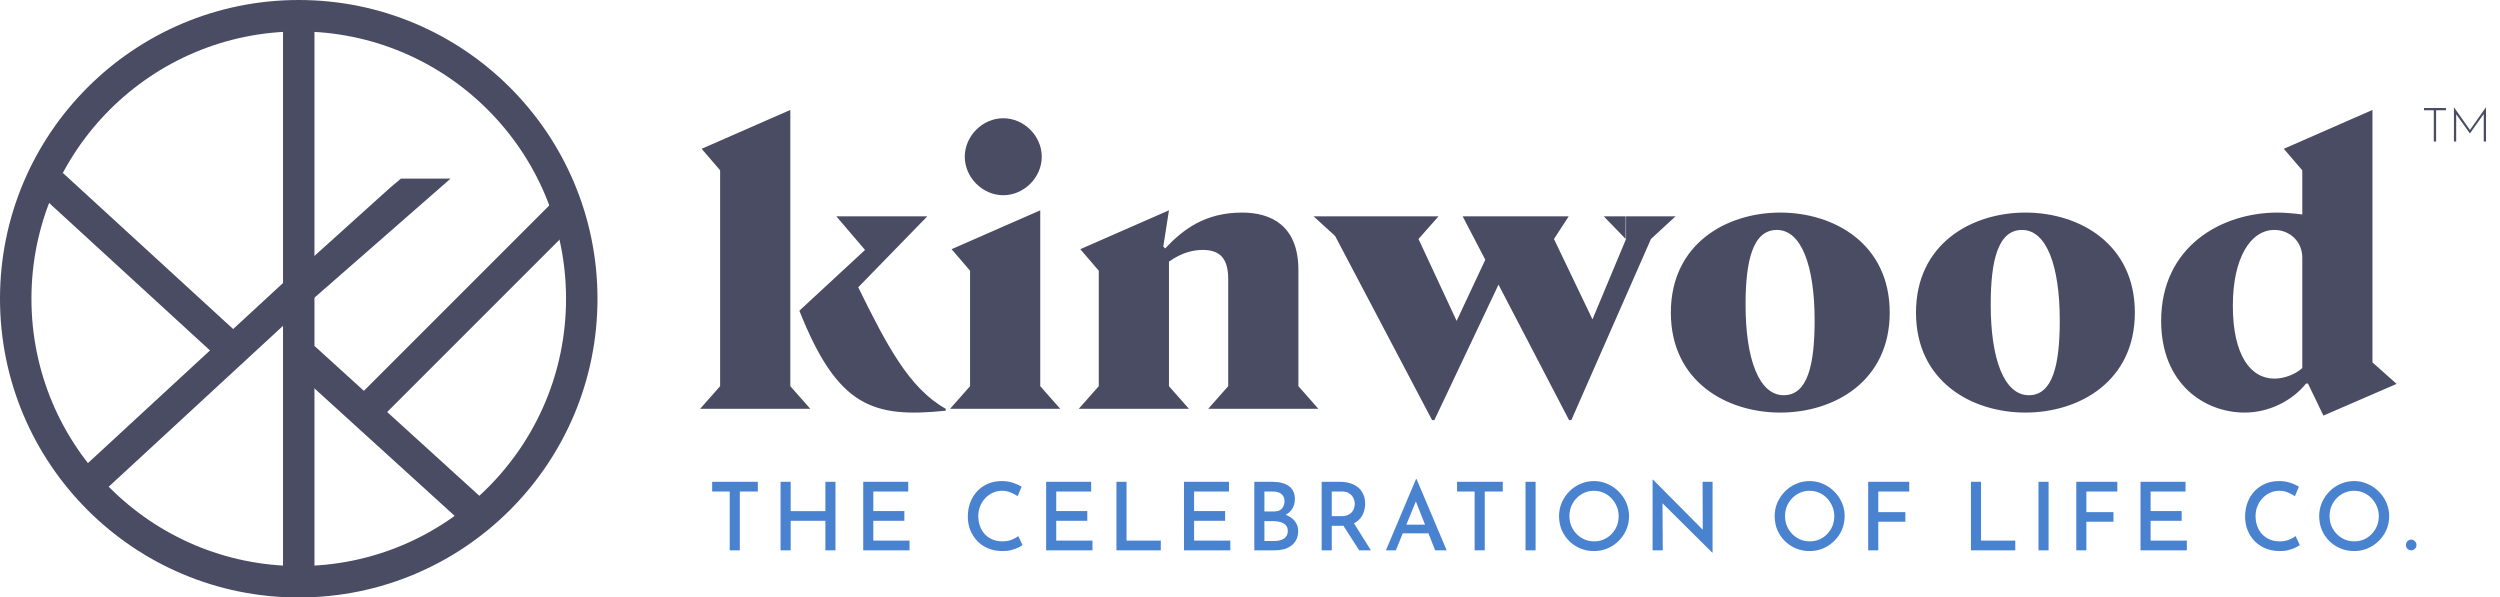
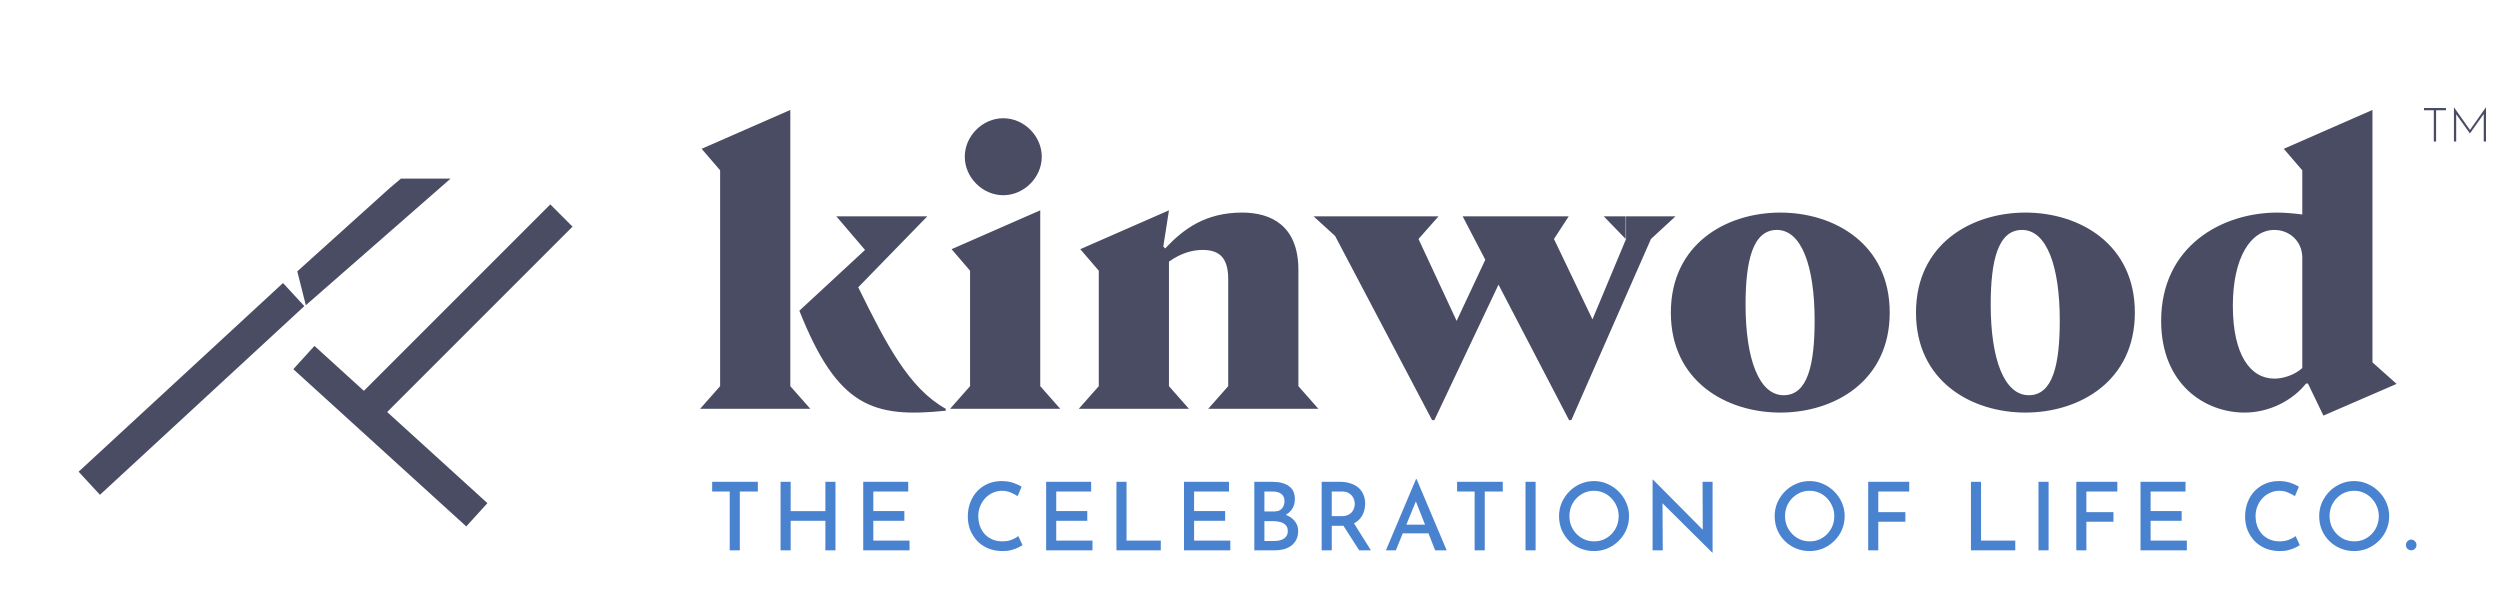
<svg xmlns="http://www.w3.org/2000/svg" width="159" height="38" viewBox="0 0 159 38" fill="none">
  <g clip-path="url(#clip0_463_2760)">
    <path d="M50.264 6.992V24.56L51.536 26H44.528L45.8 24.56V10.832L44.624 9.464L50.264 6.992ZM54.584 18.272C56.384 21.92 57.8 24.68 60.152 26V26.12C55.52 26.6 53.264 25.88 50.84 19.76L55.016 15.896L53.192 13.76H58.976L54.584 18.272ZM63.808 12.416C62.488 12.416 61.36 11.288 61.36 9.968C61.36 8.648 62.488 7.52 63.808 7.52C65.128 7.52 66.256 8.648 66.256 9.968C66.256 11.288 65.128 12.416 63.808 12.416ZM66.16 24.56L67.432 26H60.424L61.696 24.56V17.216L60.52 15.848L66.16 13.376V24.56ZM82.578 24.56L83.85 26H76.842L78.114 24.56V17.744C78.114 16.328 77.49 15.896 76.482 15.896C75.93 15.896 75.186 16.04 74.346 16.64V24.56L75.618 26H68.61L69.882 24.56V17.216L68.706 15.848L74.346 13.376L73.986 15.68L74.106 15.8C75.258 14.576 76.65 13.52 79.002 13.52C80.826 13.52 82.578 14.336 82.578 17.168V24.56ZM106.561 13.76L105.001 15.2L99.937 26.72H99.793L95.305 18.104L91.225 26.72H91.081L84.913 15.008L83.545 13.76H91.489L90.217 15.2L92.641 20.408L94.465 16.52L93.025 13.76H99.769L98.833 15.2L101.281 20.312L103.417 15.2V13.76H106.561ZM103.393 13.76V15.2L102.001 13.76H103.393ZM113.226 26.24C109.794 26.24 106.266 24.248 106.266 19.88C106.266 15.512 109.794 13.52 113.226 13.52C116.658 13.52 120.186 15.512 120.186 19.88C120.186 24.248 116.658 26.24 113.226 26.24ZM113.442 25.136C114.978 25.136 115.41 23.168 115.41 20.384C115.41 16.904 114.57 14.624 113.01 14.624C111.474 14.624 111.018 16.592 111.018 19.376C111.018 22.856 111.882 25.136 113.442 25.136ZM128.817 26.24C125.385 26.24 121.857 24.248 121.857 19.88C121.857 15.512 125.385 13.52 128.817 13.52C132.249 13.52 135.777 15.512 135.777 19.88C135.777 24.248 132.249 26.24 128.817 26.24ZM129.033 25.136C130.569 25.136 131.001 23.168 131.001 20.384C131.001 16.904 130.161 14.624 128.601 14.624C127.065 14.624 126.609 16.592 126.609 19.376C126.609 22.856 127.473 25.136 129.033 25.136ZM150.889 23.048L152.425 24.416L147.769 26.432L146.785 24.392H146.665C145.825 25.448 144.361 26.24 142.753 26.24C140.233 26.24 137.449 24.44 137.449 20.408C137.449 15.656 141.313 13.52 144.841 13.52C145.297 13.52 145.849 13.568 146.425 13.64V10.832L145.249 9.464L150.889 6.992V23.048ZM144.649 24.08C145.201 24.08 145.921 23.864 146.425 23.408V16.376C146.425 15.368 145.633 14.624 144.649 14.624C143.137 14.624 142.009 16.4 142.009 19.448C142.009 22.592 143.137 24.08 144.649 24.08Z" fill="#4A4C64" />
    <path d="M45.294 30.644H48.198V31.262H47.052V35H46.41V31.262H45.294V30.644ZM53.136 30.644V35H52.494V33.122H50.286V35H49.644V30.644H50.286V32.51H52.494V30.644H53.136ZM54.901 30.644H57.763V31.262H55.543V32.504H57.517V33.122H55.543V34.382H57.847V35H54.901V30.644ZM65.033 34.67C64.969 34.714 64.873 34.768 64.745 34.832C64.621 34.892 64.473 34.944 64.301 34.988C64.133 35.032 63.947 35.052 63.743 35.048C63.403 35.044 63.097 34.984 62.825 34.868C62.557 34.752 62.329 34.594 62.141 34.394C61.953 34.19 61.807 33.958 61.703 33.698C61.603 33.434 61.553 33.154 61.553 32.858C61.553 32.53 61.605 32.23 61.709 31.958C61.813 31.682 61.961 31.442 62.153 31.238C62.349 31.034 62.577 30.876 62.837 30.764C63.101 30.652 63.389 30.596 63.701 30.596C63.969 30.596 64.211 30.632 64.427 30.704C64.643 30.776 64.825 30.86 64.973 30.956L64.721 31.556C64.605 31.476 64.461 31.4 64.289 31.328C64.121 31.252 63.933 31.214 63.725 31.214C63.521 31.214 63.327 31.256 63.143 31.34C62.963 31.42 62.803 31.534 62.663 31.682C62.527 31.826 62.419 31.996 62.339 32.192C62.259 32.384 62.219 32.594 62.219 32.822C62.219 33.054 62.255 33.268 62.327 33.464C62.399 33.66 62.501 33.83 62.633 33.974C62.769 34.118 62.931 34.23 63.119 34.31C63.307 34.39 63.519 34.43 63.755 34.43C63.979 34.43 64.175 34.396 64.343 34.328C64.515 34.26 64.655 34.182 64.763 34.094L65.033 34.67ZM66.535 30.644H69.397V31.262H67.177V32.504H69.151V33.122H67.177V34.382H69.481V35H66.535V30.644ZM71.006 30.644H71.648V34.382H73.826V35H71.006V30.644ZM75.302 30.644H78.164V31.262H75.944V32.504H77.918V33.122H75.944V34.382H78.248V35H75.302V30.644ZM80.932 30.644C81.372 30.644 81.718 30.734 81.97 30.914C82.226 31.094 82.354 31.37 82.354 31.742C82.354 31.982 82.298 32.188 82.186 32.36C82.078 32.532 81.926 32.666 81.73 32.762C81.538 32.854 81.31 32.906 81.046 32.918L80.95 32.576C81.258 32.584 81.532 32.638 81.772 32.738C82.016 32.834 82.208 32.97 82.348 33.146C82.492 33.318 82.564 33.524 82.564 33.764C82.564 33.984 82.522 34.174 82.438 34.334C82.358 34.49 82.248 34.618 82.108 34.718C81.972 34.814 81.816 34.886 81.64 34.934C81.468 34.978 81.288 35 81.1 35H79.774V30.644H80.932ZM81.046 32.528C81.27 32.528 81.434 32.464 81.538 32.336C81.642 32.208 81.694 32.056 81.694 31.88C81.694 31.664 81.626 31.508 81.49 31.412C81.358 31.312 81.182 31.262 80.962 31.262H80.416V32.528H81.046ZM81.07 34.406C81.226 34.406 81.366 34.384 81.49 34.34C81.618 34.292 81.718 34.222 81.79 34.13C81.866 34.034 81.904 33.914 81.904 33.77C81.904 33.61 81.86 33.486 81.772 33.398C81.688 33.306 81.578 33.242 81.442 33.206C81.31 33.166 81.172 33.146 81.028 33.146H80.416V34.406H81.07ZM85.252 30.644C85.48 30.644 85.69 30.676 85.882 30.74C86.078 30.8 86.244 30.888 86.38 31.004C86.52 31.12 86.628 31.264 86.704 31.436C86.784 31.604 86.824 31.8 86.824 32.024C86.824 32.196 86.798 32.366 86.746 32.534C86.694 32.702 86.61 32.854 86.494 32.99C86.378 33.126 86.226 33.236 86.038 33.32C85.85 33.4 85.616 33.44 85.336 33.44H84.7V35H84.058V30.644H85.252ZM85.324 32.828C85.488 32.828 85.624 32.802 85.732 32.75C85.844 32.698 85.93 32.634 85.99 32.558C86.054 32.478 86.098 32.394 86.122 32.306C86.15 32.214 86.164 32.126 86.164 32.042C86.164 31.962 86.15 31.878 86.122 31.79C86.098 31.702 86.054 31.618 85.99 31.538C85.93 31.458 85.848 31.392 85.744 31.34C85.64 31.288 85.512 31.262 85.36 31.262H84.7V32.828H85.324ZM86.062 33.2L87.19 35H86.446L85.3 33.218L86.062 33.2ZM88.144 35L90.058 30.47H90.094L92.008 35H91.276L89.884 31.472L90.346 31.166L88.774 35H88.144ZM89.308 33.368H90.856L91.078 33.92H89.116L89.308 33.368ZM92.671 30.644H95.576V31.262H94.43V35H93.787V31.262H92.671V30.644ZM97.022 30.644H97.664V35H97.022V30.644ZM99.155 32.828C99.155 32.528 99.211 32.244 99.323 31.976C99.439 31.708 99.599 31.47 99.803 31.262C100.007 31.054 100.243 30.892 100.511 30.776C100.779 30.656 101.067 30.596 101.375 30.596C101.679 30.596 101.965 30.656 102.233 30.776C102.501 30.892 102.739 31.054 102.947 31.262C103.155 31.47 103.317 31.708 103.433 31.976C103.549 32.244 103.607 32.528 103.607 32.828C103.607 33.136 103.549 33.424 103.433 33.692C103.317 33.96 103.155 34.196 102.947 34.4C102.743 34.604 102.505 34.764 102.233 34.88C101.965 34.992 101.679 35.048 101.375 35.048C101.067 35.048 100.779 34.992 100.511 34.88C100.243 34.768 100.007 34.612 99.803 34.412C99.599 34.208 99.439 33.972 99.323 33.704C99.211 33.432 99.155 33.14 99.155 32.828ZM99.815 32.828C99.815 33.052 99.855 33.262 99.935 33.458C100.019 33.65 100.133 33.82 100.277 33.968C100.421 34.112 100.587 34.226 100.775 34.31C100.967 34.39 101.173 34.43 101.393 34.43C101.609 34.43 101.811 34.39 101.999 34.31C102.187 34.226 102.351 34.112 102.491 33.968C102.635 33.82 102.747 33.65 102.827 33.458C102.907 33.262 102.947 33.052 102.947 32.828C102.947 32.604 102.905 32.396 102.821 32.204C102.741 32.008 102.629 31.836 102.485 31.688C102.345 31.54 102.179 31.424 101.987 31.34C101.799 31.256 101.597 31.214 101.381 31.214C101.157 31.214 100.951 31.256 100.763 31.34C100.575 31.424 100.409 31.54 100.265 31.688C100.121 31.836 100.009 32.008 99.929 32.204C99.853 32.4 99.815 32.608 99.815 32.828ZM108.902 35.15L105.548 31.82L105.734 31.88L105.752 35H105.104V30.506H105.134L108.446 33.842L108.296 33.8L108.284 30.644H108.92V35.15H108.902ZM112.869 32.828C112.869 32.528 112.925 32.244 113.037 31.976C113.153 31.708 113.313 31.47 113.517 31.262C113.721 31.054 113.957 30.892 114.225 30.776C114.493 30.656 114.781 30.596 115.089 30.596C115.393 30.596 115.679 30.656 115.947 30.776C116.215 30.892 116.453 31.054 116.661 31.262C116.869 31.47 117.031 31.708 117.147 31.976C117.263 32.244 117.321 32.528 117.321 32.828C117.321 33.136 117.263 33.424 117.147 33.692C117.031 33.96 116.869 34.196 116.661 34.4C116.457 34.604 116.219 34.764 115.947 34.88C115.679 34.992 115.393 35.048 115.089 35.048C114.781 35.048 114.493 34.992 114.225 34.88C113.957 34.768 113.721 34.612 113.517 34.412C113.313 34.208 113.153 33.972 113.037 33.704C112.925 33.432 112.869 33.14 112.869 32.828ZM113.529 32.828C113.529 33.052 113.569 33.262 113.649 33.458C113.733 33.65 113.847 33.82 113.991 33.968C114.135 34.112 114.301 34.226 114.489 34.31C114.681 34.39 114.887 34.43 115.107 34.43C115.323 34.43 115.525 34.39 115.713 34.31C115.901 34.226 116.065 34.112 116.205 33.968C116.349 33.82 116.461 33.65 116.541 33.458C116.621 33.262 116.661 33.052 116.661 32.828C116.661 32.604 116.619 32.396 116.535 32.204C116.455 32.008 116.343 31.836 116.199 31.688C116.059 31.54 115.893 31.424 115.701 31.34C115.513 31.256 115.311 31.214 115.095 31.214C114.871 31.214 114.665 31.256 114.477 31.34C114.289 31.424 114.123 31.54 113.979 31.688C113.835 31.836 113.723 32.008 113.643 32.204C113.567 32.4 113.529 32.608 113.529 32.828ZM118.817 30.644H121.427V31.262H119.459V32.57H121.181V33.182H119.459V35H118.817V30.644ZM125.352 30.644H125.994V34.382H128.172V35H125.352V30.644ZM129.648 30.644H130.29V35H129.648V30.644ZM132.052 30.644H134.662V31.262H132.694V32.57H134.416V33.182H132.694V35H132.052V30.644ZM136.137 30.644H138.999V31.262H136.779V32.504H138.753V33.122H136.779V34.382H139.083V35H136.137V30.644ZM146.268 34.67C146.204 34.714 146.108 34.768 145.98 34.832C145.856 34.892 145.708 34.944 145.536 34.988C145.368 35.032 145.182 35.052 144.978 35.048C144.638 35.044 144.332 34.984 144.06 34.868C143.792 34.752 143.564 34.594 143.376 34.394C143.188 34.19 143.042 33.958 142.938 33.698C142.838 33.434 142.788 33.154 142.788 32.858C142.788 32.53 142.84 32.23 142.944 31.958C143.048 31.682 143.196 31.442 143.388 31.238C143.584 31.034 143.812 30.876 144.072 30.764C144.336 30.652 144.624 30.596 144.936 30.596C145.204 30.596 145.446 30.632 145.662 30.704C145.878 30.776 146.06 30.86 146.208 30.956L145.956 31.556C145.84 31.476 145.696 31.4 145.524 31.328C145.356 31.252 145.168 31.214 144.96 31.214C144.756 31.214 144.562 31.256 144.378 31.34C144.198 31.42 144.038 31.534 143.898 31.682C143.762 31.826 143.654 31.996 143.574 32.192C143.494 32.384 143.454 32.594 143.454 32.822C143.454 33.054 143.49 33.268 143.562 33.464C143.634 33.66 143.736 33.83 143.868 33.974C144.004 34.118 144.166 34.23 144.354 34.31C144.542 34.39 144.754 34.43 144.99 34.43C145.214 34.43 145.41 34.396 145.578 34.328C145.75 34.26 145.89 34.182 145.998 34.094L146.268 34.67ZM147.5 32.828C147.5 32.528 147.556 32.244 147.668 31.976C147.784 31.708 147.944 31.47 148.148 31.262C148.352 31.054 148.588 30.892 148.856 30.776C149.124 30.656 149.412 30.596 149.72 30.596C150.024 30.596 150.31 30.656 150.578 30.776C150.846 30.892 151.084 31.054 151.292 31.262C151.5 31.47 151.662 31.708 151.778 31.976C151.894 32.244 151.952 32.528 151.952 32.828C151.952 33.136 151.894 33.424 151.778 33.692C151.662 33.96 151.5 34.196 151.292 34.4C151.088 34.604 150.85 34.764 150.578 34.88C150.31 34.992 150.024 35.048 149.72 35.048C149.412 35.048 149.124 34.992 148.856 34.88C148.588 34.768 148.352 34.612 148.148 34.412C147.944 34.208 147.784 33.972 147.668 33.704C147.556 33.432 147.5 33.14 147.5 32.828ZM148.16 32.828C148.16 33.052 148.2 33.262 148.28 33.458C148.364 33.65 148.478 33.82 148.622 33.968C148.766 34.112 148.932 34.226 149.12 34.31C149.312 34.39 149.518 34.43 149.738 34.43C149.954 34.43 150.156 34.39 150.344 34.31C150.532 34.226 150.696 34.112 150.836 33.968C150.98 33.82 151.092 33.65 151.172 33.458C151.252 33.262 151.292 33.052 151.292 32.828C151.292 32.604 151.25 32.396 151.166 32.204C151.086 32.008 150.974 31.836 150.83 31.688C150.69 31.54 150.524 31.424 150.332 31.34C150.144 31.256 149.942 31.214 149.726 31.214C149.502 31.214 149.296 31.256 149.108 31.34C148.92 31.424 148.754 31.54 148.61 31.688C148.466 31.836 148.354 32.008 148.274 32.204C148.198 32.4 148.16 32.608 148.16 32.828ZM153.017 34.658C153.017 34.562 153.051 34.482 153.119 34.418C153.191 34.35 153.271 34.316 153.359 34.316C153.439 34.316 153.513 34.35 153.581 34.418C153.653 34.482 153.689 34.562 153.689 34.658C153.689 34.762 153.653 34.846 153.581 34.91C153.513 34.97 153.439 35 153.359 35C153.271 35 153.191 34.97 153.119 34.91C153.051 34.846 153.017 34.762 153.017 34.658Z" fill="#4982CF" />
    <path d="M154.168 6.87H155.563V7.011H154.936V9H154.789V7.011H154.168V6.87ZM156.07 9V6.822H156.073L157.123 8.313L157.06 8.304L158.107 6.822H158.11V9H157.966V7.161L157.978 7.233L157.09 8.484H157.084L156.19 7.233L156.214 7.167V9H156.07Z" fill="#4A4C64" />
    <path d="M19.451 19.412L28.658 11.358L25.5 11.358L24.794 11.954L18.907 17.259L19.451 19.412Z" fill="#4A4C64" />
-     <circle cx="19" cy="19" r="18" stroke="#4A4C64" stroke-width="2" />
-     <line x1="19" y1="1" x2="19" y2="37" stroke="#4A4C64" stroke-width="2" />
    <line x1="35.707" y1="13.707" x2="22.707" y2="26.707" stroke="#4A4C64" stroke-width="2" />
    <line x1="30.327" y1="32.74" x2="19.327" y2="22.74" stroke="#4A4C64" stroke-width="2" />
-     <line x1="15.324" y1="22.737" x2="3.324" y2="11.737" stroke="#4A4C64" stroke-width="2" />
    <line x1="18.678" y1="18.735" x2="5.678" y2="30.735" stroke="#4A4C64" stroke-width="2" />
  </g>
  <defs>
    <clipPath id="clip0_463_2760">
      <rect width="159" height="38" fill="white" />
    </clipPath>
  </defs>
</svg>